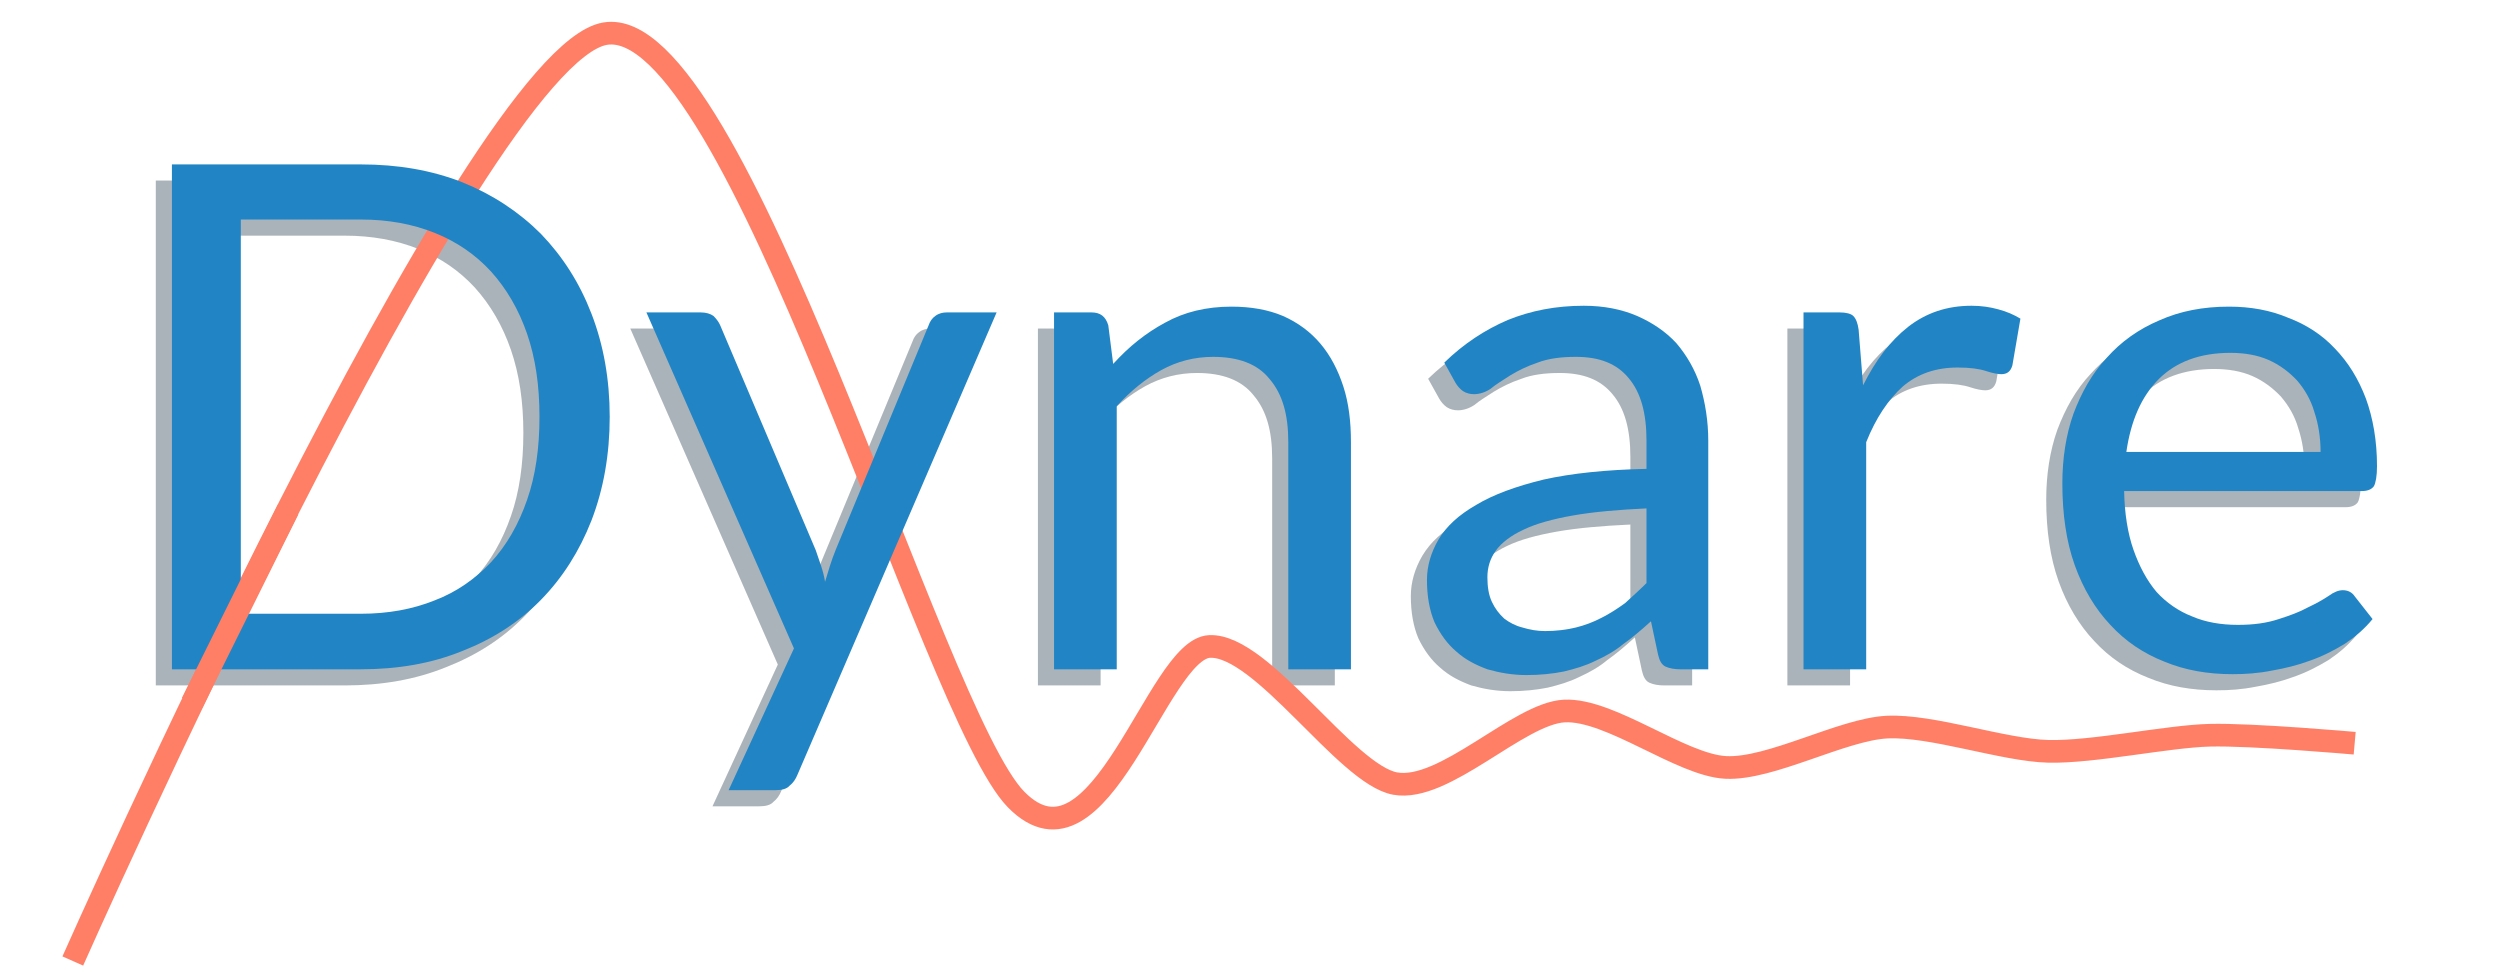
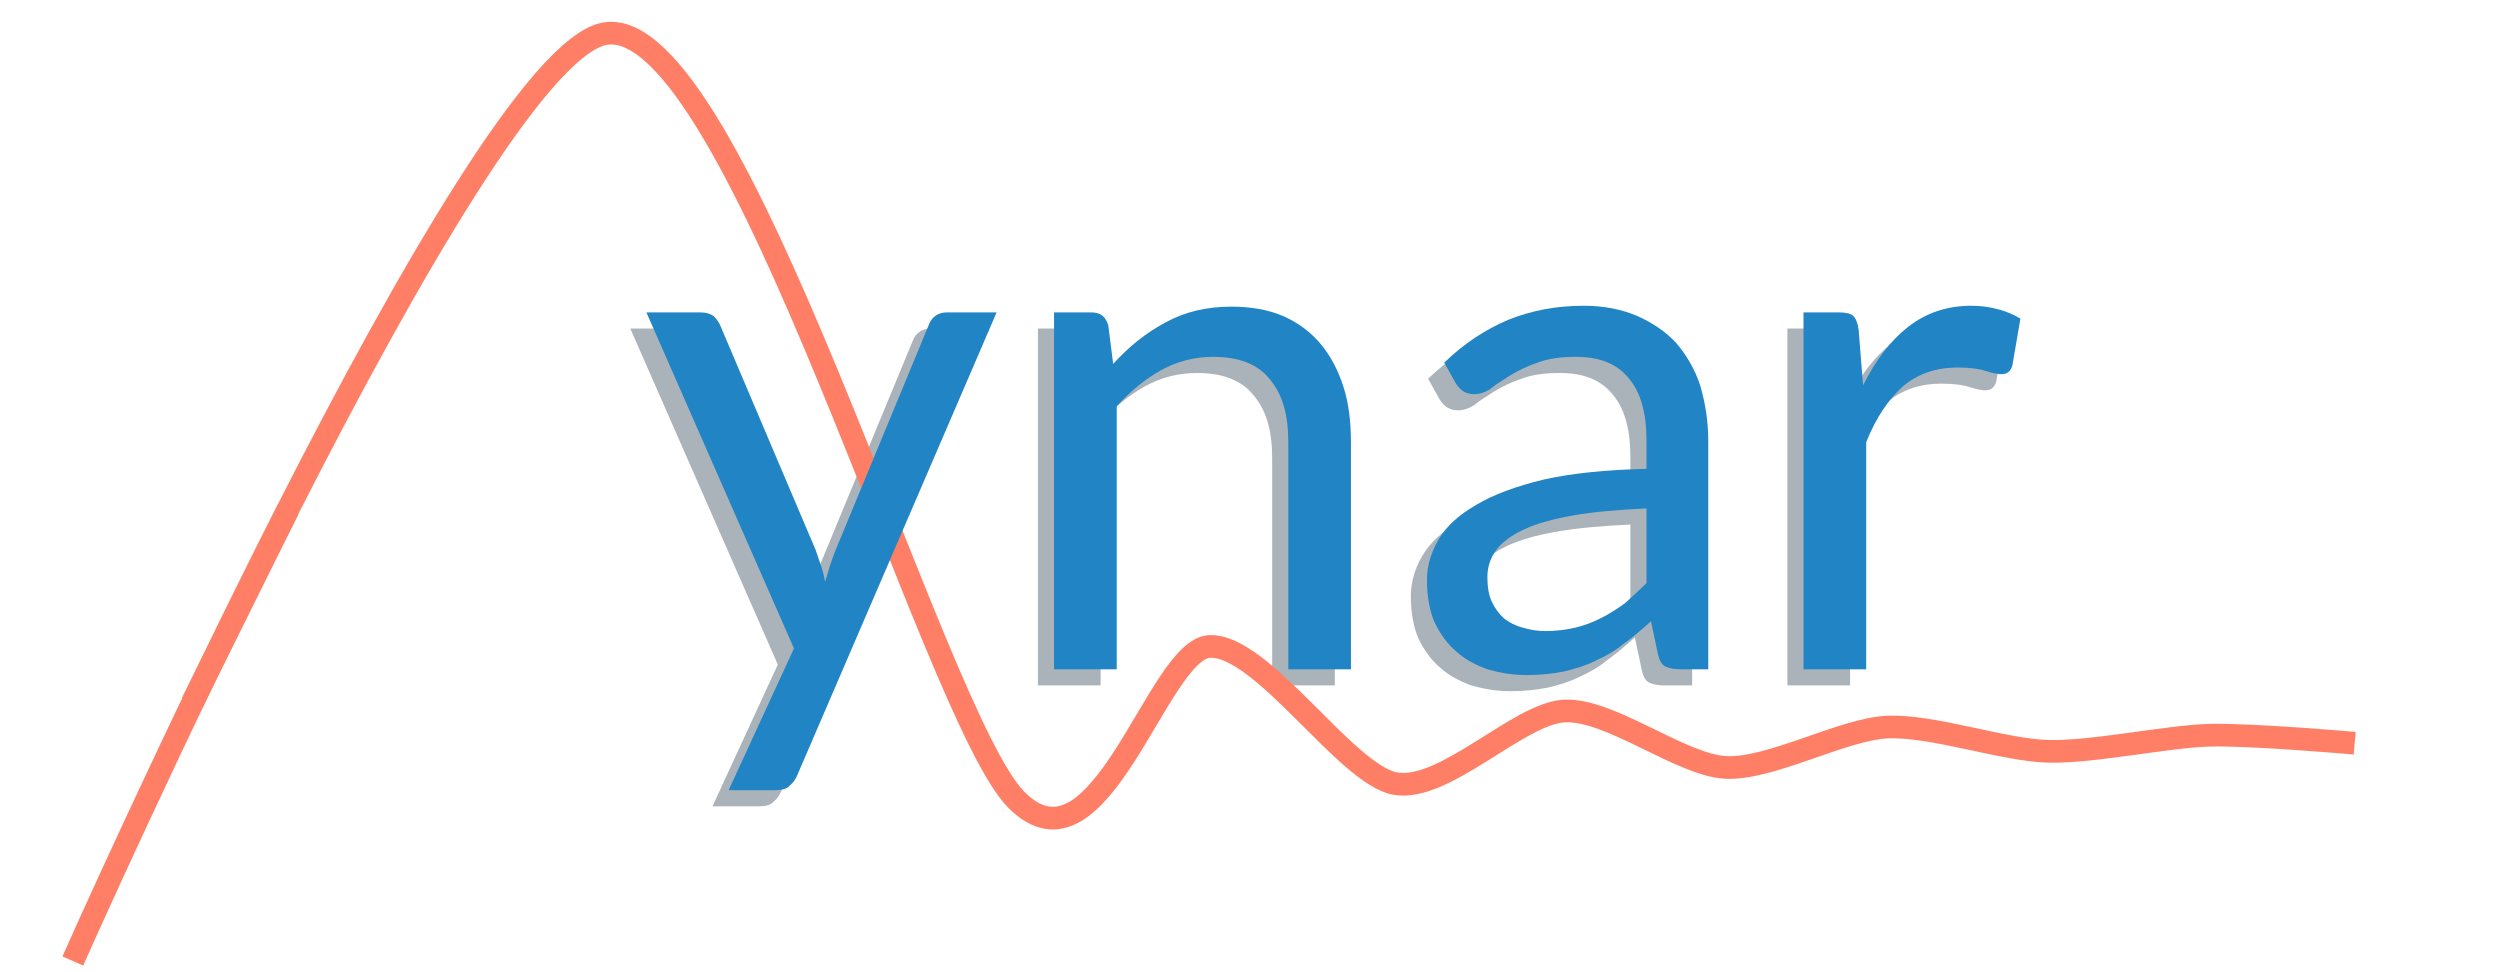
<svg xmlns="http://www.w3.org/2000/svg" xmlns:xlink="http://www.w3.org/1999/xlink" width="87.89pt" height="34.182pt" viewBox="0 0 87.89 34.182" version="1.1">
  <defs>
    <g>
      <symbol overflow="visible" id="glyph0-0">
-         <path style="stroke:none;" d="M 3.094 -14.141 L 3.688 -13.203 C 3.781 -13.016 3.922 -12.922 4.141 -12.922 C 4.219 -12.922 4.344 -12.953 4.453 -13.031 C 4.562 -13.109 4.703 -13.203 4.875 -13.281 C 5.031 -13.375 5.234 -13.453 5.469 -13.531 C 5.703 -13.609 5.984 -13.641 6.312 -13.641 C 6.797 -13.641 7.172 -13.516 7.484 -13.266 C 7.781 -13.016 7.938 -12.688 7.938 -12.266 C 7.938 -11.938 7.875 -11.641 7.734 -11.406 C 7.594 -11.172 7.438 -10.953 7.234 -10.766 C 7.031 -10.578 6.828 -10.391 6.594 -10.234 C 6.375 -10.078 6.172 -9.906 5.969 -9.719 C 5.797 -9.547 5.656 -9.344 5.531 -9.141 C 5.422 -8.922 5.391 -8.688 5.422 -8.406 L 5.578 -6.953 L 7.094 -6.953 L 7.297 -8.25 C 7.328 -8.438 7.422 -8.609 7.562 -8.766 C 7.703 -8.922 7.875 -9.062 8.078 -9.234 C 8.281 -9.391 8.484 -9.547 8.703 -9.734 C 8.938 -9.906 9.141 -10.125 9.312 -10.359 C 9.516 -10.609 9.672 -10.891 9.781 -11.219 C 9.906 -11.562 9.969 -11.938 9.969 -12.406 C 9.969 -12.859 9.891 -13.281 9.719 -13.656 C 9.547 -14.031 9.312 -14.359 9.016 -14.625 C 8.703 -14.875 8.344 -15.094 7.938 -15.234 C 7.5 -15.375 7.031 -15.453 6.5 -15.453 C 6.125 -15.453 5.781 -15.406 5.453 -15.344 C 5.125 -15.281 4.812 -15.172 4.531 -15.062 C 4.25 -14.938 3.984 -14.812 3.766 -14.641 C 3.516 -14.484 3.312 -14.328 3.094 -14.141 Z M 4.906 -3.625 C 4.906 -3.234 5.031 -2.906 5.297 -2.656 C 5.547 -2.375 5.875 -2.25 6.266 -2.25 C 6.453 -2.25 6.625 -2.297 6.797 -2.359 C 6.953 -2.422 7.094 -2.531 7.219 -2.656 C 7.328 -2.781 7.438 -2.922 7.516 -3.078 C 7.578 -3.25 7.609 -3.438 7.609 -3.625 C 7.609 -3.797 7.578 -3.984 7.516 -4.156 C 7.438 -4.328 7.328 -4.469 7.219 -4.594 C 7.094 -4.719 6.953 -4.812 6.797 -4.875 C 6.625 -4.953 6.453 -5 6.266 -5 C 5.875 -5 5.547 -4.859 5.297 -4.594 C 5.031 -4.344 4.906 -4 4.906 -3.625 Z M 0.562 -17.75 L 0.562 0 L 12.625 0 L 12.625 -17.75 Z M 1.172 -0.672 L 1.172 -17.078 L 11.922 -17.078 L 11.922 -0.672 Z M 1.172 -0.672 " />
+         <path style="stroke:none;" d="M 3.094 -14.141 L 3.688 -13.203 C 3.781 -13.016 3.922 -12.922 4.141 -12.922 C 4.219 -12.922 4.344 -12.953 4.453 -13.031 C 4.562 -13.109 4.703 -13.203 4.875 -13.281 C 5.031 -13.375 5.234 -13.453 5.469 -13.531 C 5.703 -13.609 5.984 -13.641 6.312 -13.641 C 6.797 -13.641 7.172 -13.516 7.484 -13.266 C 7.781 -13.016 7.938 -12.688 7.938 -12.266 C 7.938 -11.938 7.875 -11.641 7.734 -11.406 C 7.594 -11.172 7.438 -10.953 7.234 -10.766 C 7.031 -10.578 6.828 -10.391 6.594 -10.234 C 6.375 -10.078 6.172 -9.906 5.969 -9.719 C 5.797 -9.547 5.656 -9.344 5.531 -9.141 C 5.422 -8.922 5.391 -8.688 5.422 -8.406 L 5.578 -6.953 L 7.094 -6.953 L 7.297 -8.25 C 7.328 -8.438 7.422 -8.609 7.562 -8.766 C 7.703 -8.922 7.875 -9.062 8.078 -9.234 C 8.281 -9.391 8.484 -9.547 8.703 -9.734 C 8.938 -9.906 9.141 -10.125 9.312 -10.359 C 9.516 -10.609 9.672 -10.891 9.781 -11.219 C 9.906 -11.562 9.969 -11.938 9.969 -12.406 C 9.969 -12.859 9.891 -13.281 9.719 -13.656 C 9.547 -14.031 9.312 -14.359 9.016 -14.625 C 8.703 -14.875 8.344 -15.094 7.938 -15.234 C 7.5 -15.375 7.031 -15.453 6.5 -15.453 C 6.125 -15.453 5.781 -15.406 5.453 -15.344 C 5.125 -15.281 4.812 -15.172 4.531 -15.062 C 4.25 -14.938 3.984 -14.812 3.766 -14.641 C 3.516 -14.484 3.312 -14.328 3.094 -14.141 Z C 4.906 -3.234 5.031 -2.906 5.297 -2.656 C 5.547 -2.375 5.875 -2.25 6.266 -2.25 C 6.453 -2.25 6.625 -2.297 6.797 -2.359 C 6.953 -2.422 7.094 -2.531 7.219 -2.656 C 7.328 -2.781 7.438 -2.922 7.516 -3.078 C 7.578 -3.25 7.609 -3.438 7.609 -3.625 C 7.609 -3.797 7.578 -3.984 7.516 -4.156 C 7.438 -4.328 7.328 -4.469 7.219 -4.594 C 7.094 -4.719 6.953 -4.812 6.797 -4.875 C 6.625 -4.953 6.453 -5 6.266 -5 C 5.875 -5 5.547 -4.859 5.297 -4.594 C 5.031 -4.344 4.906 -4 4.906 -3.625 Z M 0.562 -17.75 L 0.562 0 L 12.625 0 L 12.625 -17.75 Z M 1.172 -0.672 L 1.172 -17.078 L 11.922 -17.078 L 11.922 -0.672 Z M 1.172 -0.672 " />
      </symbol>
      <symbol overflow="visible" id="glyph0-1">
-         <path style="stroke:none;" d="M 17.547 -8.875 C 17.547 -10.203 17.328 -11.406 16.906 -12.5 C 16.484 -13.594 15.891 -14.516 15.125 -15.312 C 14.359 -16.078 13.438 -16.688 12.359 -17.125 C 11.281 -17.547 10.094 -17.75 8.797 -17.75 L 2.156 -17.75 L 2.156 0 L 8.797 0 C 10.094 0 11.281 -0.203 12.359 -0.641 C 13.438 -1.062 14.359 -1.656 15.125 -2.438 C 15.891 -3.219 16.484 -4.156 16.906 -5.234 C 17.328 -6.328 17.547 -7.547 17.547 -8.875 Z M 15.078 -8.875 C 15.078 -7.781 14.938 -6.797 14.641 -5.953 C 14.344 -5.094 13.922 -4.359 13.375 -3.766 C 12.828 -3.188 12.172 -2.719 11.391 -2.422 C 10.609 -2.109 9.75 -1.953 8.797 -1.953 L 4.578 -1.953 L 4.578 -15.812 L 8.797 -15.812 C 9.75 -15.812 10.609 -15.656 11.391 -15.344 C 12.172 -15.031 12.828 -14.578 13.375 -13.984 C 13.922 -13.375 14.344 -12.656 14.641 -11.797 C 14.938 -10.938 15.078 -9.969 15.078 -8.875 Z M 15.078 -8.875 " />
-       </symbol>
+         </symbol>
      <symbol overflow="visible" id="glyph0-2">
        <path style="stroke:none;" d="M 5.484 3.703 L 12.484 -12.547 L 10.734 -12.547 C 10.594 -12.547 10.453 -12.516 10.328 -12.422 C 10.219 -12.344 10.141 -12.234 10.094 -12.094 L 6.828 -4.203 C 6.75 -4.016 6.688 -3.828 6.625 -3.641 C 6.562 -3.453 6.516 -3.266 6.453 -3.078 C 6.422 -3.266 6.375 -3.453 6.312 -3.641 C 6.25 -3.828 6.188 -4 6.125 -4.188 L 2.766 -12.094 C 2.719 -12.203 2.641 -12.312 2.531 -12.422 C 2.422 -12.5 2.266 -12.547 2.078 -12.547 L 0.172 -12.547 L 5.359 -0.734 L 3.062 4.25 L 4.703 4.25 C 4.938 4.25 5.109 4.203 5.203 4.094 C 5.328 4 5.422 3.859 5.484 3.703 Z M 5.484 3.703 " />
      </symbol>
      <symbol overflow="visible" id="glyph0-3">
        <path style="stroke:none;" d="M 1.812 0 L 4.016 0 L 4.016 -9.25 C 4.5 -9.781 5.016 -10.203 5.578 -10.516 C 6.141 -10.828 6.75 -10.984 7.406 -10.984 C 8.297 -10.984 8.969 -10.734 9.391 -10.203 C 9.844 -9.672 10.047 -8.953 10.047 -7.984 L 10.047 0 L 12.25 0 L 12.25 -7.984 C 12.25 -8.703 12.172 -9.359 11.984 -9.938 C 11.797 -10.516 11.531 -11.031 11.172 -11.453 C 10.828 -11.859 10.391 -12.188 9.859 -12.422 C 9.344 -12.641 8.734 -12.75 8.047 -12.75 C 7.172 -12.75 6.391 -12.562 5.719 -12.188 C 5.047 -11.828 4.438 -11.344 3.891 -10.734 L 3.719 -12.094 C 3.625 -12.406 3.438 -12.547 3.125 -12.547 L 1.812 -12.547 Z M 1.812 0 " />
      </symbol>
      <symbol overflow="visible" id="glyph0-4">
        <path style="stroke:none;" d="M 11.031 0 L 11.031 -8.031 C 11.031 -8.734 10.922 -9.375 10.75 -9.969 C 10.562 -10.547 10.266 -11.047 9.906 -11.469 C 9.531 -11.875 9.062 -12.188 8.531 -12.422 C 7.984 -12.656 7.359 -12.781 6.656 -12.781 C 5.672 -12.781 4.797 -12.609 3.984 -12.281 C 3.188 -11.938 2.438 -11.453 1.75 -10.781 L 2.141 -10.078 C 2.203 -9.969 2.297 -9.859 2.406 -9.781 C 2.531 -9.703 2.656 -9.672 2.797 -9.672 C 2.984 -9.672 3.188 -9.734 3.375 -9.859 C 3.562 -10.016 3.797 -10.156 4.062 -10.328 C 4.344 -10.5 4.656 -10.656 5.031 -10.781 C 5.391 -10.922 5.844 -10.984 6.375 -10.984 C 7.203 -10.984 7.812 -10.75 8.234 -10.234 C 8.656 -9.734 8.859 -9.016 8.859 -8.031 L 8.859 -7.047 C 7.438 -7.016 6.234 -6.891 5.25 -6.672 C 4.281 -6.438 3.469 -6.141 2.875 -5.781 C 2.25 -5.422 1.828 -5.031 1.547 -4.562 C 1.281 -4.109 1.141 -3.625 1.141 -3.141 C 1.141 -2.562 1.234 -2.062 1.406 -1.656 C 1.609 -1.234 1.859 -0.891 2.172 -0.625 C 2.484 -0.344 2.844 -0.156 3.266 0 C 3.703 0.125 4.156 0.203 4.641 0.203 C 5.125 0.203 5.562 0.156 5.953 0.078 C 6.344 -0.016 6.719 -0.125 7.062 -0.297 C 7.406 -0.453 7.75 -0.641 8.047 -0.891 C 8.359 -1.109 8.688 -1.391 9.016 -1.688 L 9.266 -0.516 C 9.312 -0.312 9.391 -0.156 9.531 -0.094 C 9.672 -0.031 9.844 0 10.047 0 Z M 5.297 -1.344 C 5.016 -1.344 4.75 -1.391 4.5 -1.469 C 4.25 -1.531 4.047 -1.641 3.859 -1.781 C 3.672 -1.953 3.531 -2.141 3.422 -2.375 C 3.312 -2.609 3.266 -2.906 3.266 -3.234 C 3.266 -3.578 3.359 -3.891 3.562 -4.172 C 3.766 -4.453 4.094 -4.703 4.531 -4.906 C 4.984 -5.125 5.562 -5.281 6.266 -5.406 C 6.969 -5.531 7.844 -5.609 8.859 -5.656 L 8.859 -3.031 C 8.609 -2.781 8.344 -2.547 8.109 -2.328 C 7.828 -2.125 7.562 -1.953 7.281 -1.812 C 6.984 -1.656 6.688 -1.547 6.375 -1.469 C 6.047 -1.391 5.688 -1.344 5.297 -1.344 Z M 5.297 -1.344 " />
      </symbol>
      <symbol overflow="visible" id="glyph0-5">
        <path style="stroke:none;" d="M 1.812 0 L 4.016 0 L 4.016 -7.984 C 4.359 -8.844 4.797 -9.484 5.297 -9.938 C 5.828 -10.391 6.469 -10.609 7.234 -10.609 C 7.672 -10.609 8 -10.562 8.234 -10.484 C 8.469 -10.406 8.656 -10.375 8.766 -10.375 C 8.969 -10.375 9.094 -10.469 9.156 -10.688 L 9.438 -12.328 C 9.203 -12.469 8.953 -12.578 8.656 -12.656 C 8.375 -12.734 8.062 -12.781 7.719 -12.781 C 6.859 -12.781 6.125 -12.531 5.5 -12.047 C 4.859 -11.547 4.344 -10.859 3.906 -9.984 L 3.75 -11.938 C 3.719 -12.172 3.656 -12.328 3.562 -12.422 C 3.484 -12.5 3.312 -12.547 3.078 -12.547 L 1.812 -12.547 Z M 1.812 0 " />
      </symbol>
      <symbol overflow="visible" id="glyph0-6">
-         <path style="stroke:none;" d="M 6.781 -12.75 C 5.875 -12.75 5.062 -12.594 4.328 -12.266 C 3.594 -11.953 2.984 -11.516 2.484 -10.953 C 1.969 -10.406 1.594 -9.734 1.312 -8.984 C 1.047 -8.234 0.922 -7.406 0.922 -6.531 C 0.922 -5.453 1.062 -4.484 1.359 -3.656 C 1.656 -2.828 2.078 -2.125 2.609 -1.562 C 3.141 -0.984 3.766 -0.562 4.516 -0.266 C 5.234 0.031 6.031 0.172 6.906 0.172 C 7.359 0.172 7.812 0.141 8.281 0.047 C 8.734 -0.031 9.188 -0.141 9.609 -0.297 C 10.062 -0.453 10.453 -0.656 10.844 -0.891 C 11.219 -1.141 11.547 -1.422 11.828 -1.766 L 11.203 -2.562 C 11.109 -2.703 10.969 -2.781 10.781 -2.781 C 10.641 -2.781 10.469 -2.719 10.281 -2.578 C 10.094 -2.453 9.844 -2.312 9.547 -2.172 C 9.266 -2.016 8.922 -1.891 8.531 -1.766 C 8.109 -1.625 7.641 -1.562 7.094 -1.562 C 6.5 -1.562 5.953 -1.656 5.484 -1.859 C 5 -2.047 4.578 -2.344 4.234 -2.719 C 3.891 -3.125 3.625 -3.625 3.422 -4.203 C 3.219 -4.781 3.109 -5.484 3.094 -6.266 L 11.453 -6.266 C 11.656 -6.266 11.797 -6.328 11.875 -6.438 C 11.938 -6.547 11.984 -6.797 11.984 -7.141 C 11.984 -8.031 11.844 -8.828 11.594 -9.516 C 11.328 -10.219 10.969 -10.797 10.5 -11.281 C 10.047 -11.766 9.484 -12.125 8.859 -12.359 C 8.234 -12.625 7.531 -12.75 6.781 -12.75 Z M 6.828 -11.125 C 7.328 -11.125 7.781 -11.047 8.172 -10.875 C 8.562 -10.703 8.891 -10.453 9.172 -10.156 C 9.438 -9.844 9.656 -9.484 9.781 -9.047 C 9.922 -8.625 10 -8.156 10 -7.641 L 3.172 -7.641 C 3.328 -8.734 3.703 -9.594 4.312 -10.203 C 4.922 -10.812 5.766 -11.125 6.828 -11.125 Z M 6.828 -11.125 " />
-       </symbol>
+         </symbol>
    </g>
    <clipPath id="clip1">
      <path d="M 0 6 L 22 6 L 22 34.184 L 0 34.184 Z M 0 6 " />
    </clipPath>
  </defs>
  <g id="surface1">
    <g style="fill:rgb(67.059%,70.197%,72.942%);fill-opacity:1;">
      <use xlink:href="#glyph0-1" x="3.321" y="24.097" />
      <use xlink:href="#glyph0-2" x="21.986" y="24.097" />
      <use xlink:href="#glyph0-3" x="34.677" y="24.097" />
      <use xlink:href="#glyph0-4" x="48.458" y="24.097" />
      <use xlink:href="#glyph0-5" x="61.025" y="24.097" />
      <use xlink:href="#glyph0-6" x="71.015" y="24.097" />
    </g>
    <path style="fill:none;stroke-width:0.797;stroke-linecap:butt;stroke-linejoin:miter;stroke:rgb(100%,49.805%,39.999%);stroke-opacity:1;stroke-miterlimit:10;" d="M -13.323 -17.01 C -13.323 -17.01 0.786 14.802 5.388 15.591 C 9.989 16.377 16.891 -8.35 19.845 -11.338 C 22.794 -14.327 24.798 -6.03 26.645 -5.952 C 28.493 -5.873 31.434 -10.455 33.165 -10.772 C 34.895 -11.088 37.505 -8.299 39.118 -8.221 C 40.731 -8.143 43.216 -10.127 44.79 -10.205 C 46.36 -10.284 48.884 -8.866 50.458 -8.787 C 52.032 -8.709 54.552 -9.6 56.126 -9.639 C 57.7 -9.678 60.302 -9.112 61.798 -9.073 C 63.29 -9.034 66.899 -9.354 66.899 -9.354 " transform="matrix(1,0,0,-1,15.882,16.775)" />
    <g style="fill:rgb(12.941%,52.158%,77.254%);fill-opacity:1;">
      <use xlink:href="#glyph0-1" x="3.888" y="23.53" />
      <use xlink:href="#glyph0-2" x="22.553" y="23.53" />
      <use xlink:href="#glyph0-3" x="35.244" y="23.53" />
      <use xlink:href="#glyph0-4" x="49.025" y="23.53" />
      <use xlink:href="#glyph0-5" x="61.592" y="23.53" />
      <use xlink:href="#glyph0-6" x="71.582" y="23.53" />
    </g>
    <g clip-path="url(#clip1)" clip-rule="nonzero">
      <path style="fill:none;stroke-width:0.797;stroke-linecap:butt;stroke-linejoin:miter;stroke:rgb(100%,49.805%,39.999%);stroke-opacity:1;stroke-miterlimit:10;" d="M -9.128 -7.936 C -9.128 -7.936 -5.753 -1.135 -5.753 -1.135 " transform="matrix(1,0,0,-1,15.882,16.775)" />
    </g>
  </g>
</svg>